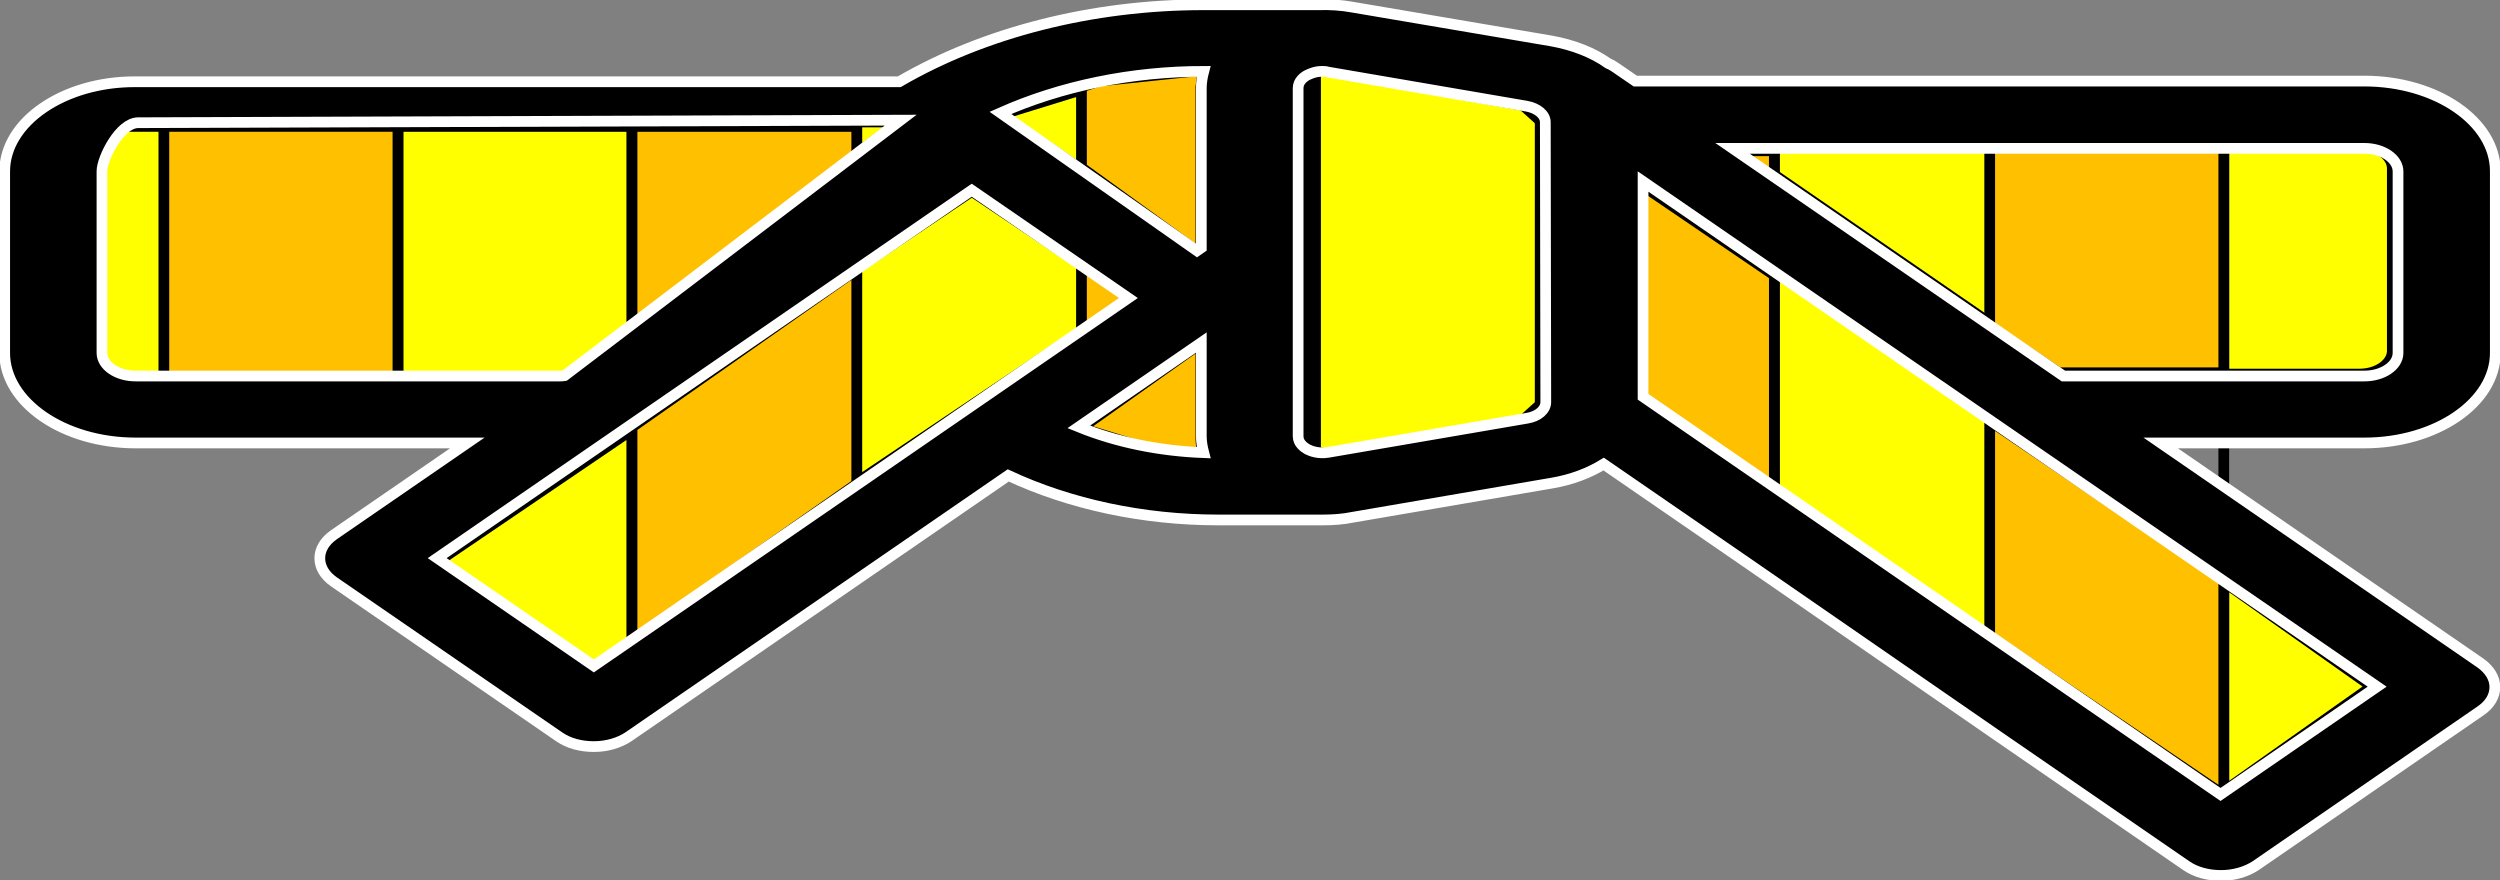
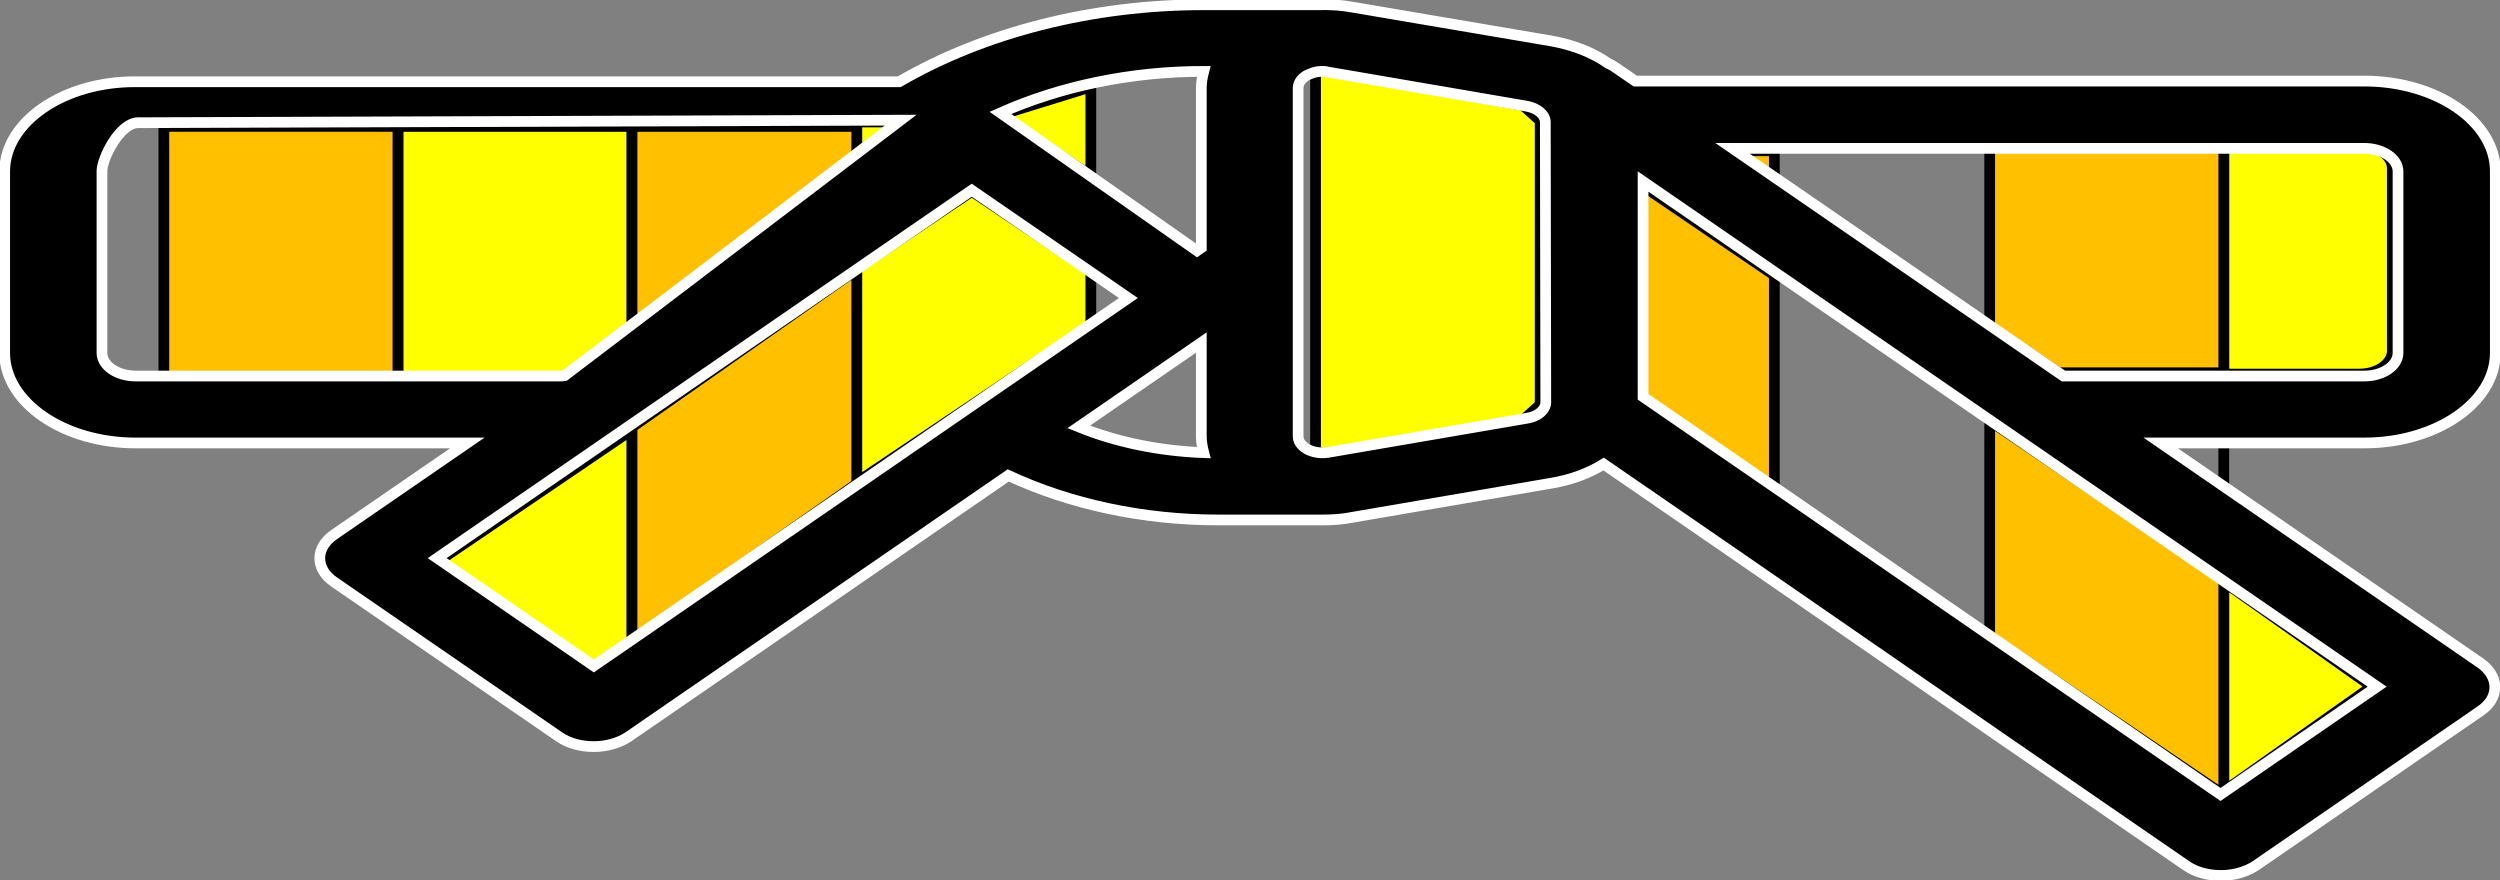
<svg xmlns="http://www.w3.org/2000/svg" width="267" height="94" xml:space="preserve" overflow="hidden">
  <rect width="100%" height="100%" fill="#808080" stroke="none" />
  <defs>
    <clipPath id="clip0">
      <rect x="1970" y="609" width="267" height="94" />
    </clipPath>
  </defs>
  <g clip-path="url(#clip0)" transform="translate(-1970 -609)">
-     <rect x="1979.5" y="622.5" width="9" height="32" stroke="#000000" stroke-width="1.146" stroke-miterlimit="8" fill="#FFFF00" />
    <path d="M2037.5 654.894 2037.5 677.973 2033.78 680.5 2016.78 668.961 2037.5 654.894ZM2012.5 622.5 2037.5 622.5 2037.5 644.262 2030.61 649.431C2030.4 649.466 2030.29 649.466 2030.13 649.466L2012.5 649.466 2012.5 622.5Z" stroke="#000000" stroke-width="1.146" stroke-miterlimit="8" fill="#FFFF00" fill-rule="evenodd" />
    <path d="M2073.79 629.43 2086.5 637.958 2086.5 643.72 2061.5 660.5 2061.5 637.682 2073.79 629.43ZM2066.08 622.017 2061.5 625.41 2061.5 622.031 2066.08 622.017ZM2085.79 618.5 2086.5 618.5 2086.5 627.81 2076.91 621.246 2085.79 618.5Z" stroke="#000000" stroke-width="1.146" stroke-miterlimit="8" fill="#FFFF00" fill-rule="evenodd" />
    <path d="M2111.31 616.5C2111.51 616.5 2111.72 616.5 2111.92 616.572L2132.65 620.247 2134.5 621.912 2134.5 652.205 2132.7 653.825 2111.97 657.5 2110.5 657.282 2110.5 616.711Z" stroke="#000000" stroke-width="1.146" stroke-miterlimit="8" fill="#FFFF00" fill-rule="evenodd" />
-     <path d="M2159.5 637.938 2184.5 655.13 2184.5 678.5 2163.5 664.034 2159.5 661.281 2159.5 637.938ZM2159.5 624.5 2184.5 624.5 2184.5 644.856 2159.5 627.665 2159.5 624.5Z" stroke="#000000" stroke-width="1.146" stroke-miterlimit="8" fill="#FFFF00" fill-rule="evenodd" />
    <path d="M2207.5 671.144 2223.31 682.322 2207.5 693.5 2207.5 671.144ZM2207.5 656.144 2207.5 660.968 2207.5 656.144ZM2207.5 624.5 2221.99 624.5C2223.92 624.5 2225.5 625.615 2225.5 626.981L2225.5 646.471C2225.5 647.837 2223.92 648.952 2221.99 648.952L2207.5 648.952 2207.5 624.5Z" stroke="#000000" stroke-width="1.146" stroke-miterlimit="8" fill="#FFFF00" fill-rule="evenodd" />
    <path d="M1987.5 622.5 2012.5 622.5 2012.5 649.5 1987.5 649.5Z" stroke="#000000" stroke-width="1.146" stroke-miterlimit="8" fill="#FFC000" fill-rule="evenodd" />
    <path d="M2061.5 637.792 2061.5 660.674 2037.5 677.5 2037.5 654.618 2061.5 637.792ZM2037.5 622.5 2061.5 622.5 2061.5 625.486 2037.5 644.077 2037.5 622.5Z" stroke="#000000" stroke-width="1.146" stroke-miterlimit="8" fill="#FFC000" fill-rule="evenodd" />
-     <path d="M2098.25 645.657 2098.25 655.736 2098.25 655.736C2098.25 656.348 2098.35 656.924 2098.5 657.5 2096.19 657.41 2093.92 657.131 2091.74 656.668L2089.57 655.997 2085.5 654.736 2085.5 654.71ZM2085.5 637.216 2086.47 637.904 2090.64 640.87 2086.85 643.563 2085.5 644.523ZM2109.5 616.842 2109.5 657.171 2109.29 657.14C2108.94 656.924 2108.33 656.492 2108.33 655.736L2108.33 618.3C2108.33 617.544 2108.94 617.076 2109.29 616.896ZM2098.5 616.5 2098.25 618.3 2098.25 635.47 2097.79 635.794 2085.5 626.892 2085.5 618.284 2085.93 618.144 2087.43 617.652Z" stroke="#000000" stroke-width="1.146" stroke-miterlimit="8" fill="#FFC000" fill-rule="evenodd" />
    <path d="M2145.18 628.661 2159.5 638.402 2159.5 661.5 2145.18 651.759 2145.18 628.661ZM2154.9 625.105 2159.5 625.105 2159.5 628.236 2154.9 625.105ZM2134.5 622.5 2134.57 622.5 2134.63 652.334 2134.5 652.443 2134.5 622.5Z" stroke="#000000" stroke-width="1.146" stroke-miterlimit="8" fill="#FFC000" fill-rule="evenodd" />
    <path d="M2182.5 653.944 2207.5 670.875 2207.5 693.101 2206.91 693.5 2190.34 682.274 2182.5 676.958 2182.5 653.944ZM2182.5 624.5 2207.5 624.5 2207.5 648.811 2189.86 648.811 2182.5 643.826 2182.5 624.5Z" stroke="#000000" stroke-width="1.146" stroke-miterlimit="8" fill="#FFC000" fill-rule="evenodd" />
    <path d="M2183.51 687.699 2203.51 701.463C2204.5 702.143 2205.8 702.5 2207.2 702.5 2208.6 702.5 2209.9 702.107 2210.89 701.463L2234.94 684.91C2235.93 684.231 2236.45 683.337 2236.45 682.372 2236.45 681.406 2235.88 680.513 2234.94 679.833L2200.76 656.308 2222.52 656.308C2230.21 656.308 2236.5 651.982 2236.5 646.691L2236.5 627.278C2236.5 621.986 2230.21 617.66 2222.52 617.66L2144.65 617.66 2142.46 616.159C2142.26 616.016 2142 615.873 2141.74 615.765 2140.13 614.621 2138.05 613.799 2135.66 613.37L2114.41 609.759C2113.22 609.544 2112.02 609.473 2110.83 609.509L2110.67 609.509 2098.56 609.509C2086.67 609.509 2075.13 612.44 2066.04 617.732L1984.48 617.732C1976.79 617.696 1970.5 622.022 1970.5 627.313L1970.5 646.691C1970.5 651.982 1976.79 656.308 1984.48 656.308L2019.91 656.308 2005.67 666.104C2003.65 667.499 2003.65 669.751 2005.67 671.145L2029.73 687.699C2030.71 688.378 2032.01 688.736 2033.42 688.736 2034.82 688.736 2036.12 688.342 2037.1 687.699L2077.68 659.776C2084.28 662.851 2092.07 664.531 2100.12 664.531L2111.24 664.531 2111.29 664.531C2112.33 664.531 2113.42 664.46 2114.46 664.245L2135.71 660.599C2137.84 660.241 2139.71 659.526 2141.27 658.561L2156.18 668.822 2183.51 687.699ZM2163.51 663.78 2145.48 651.375 2145.48 628.386 2223.88 682.336 2207.15 693.848 2190.83 682.622 2163.51 663.78ZM2098.56 616.623 2098.56 616.623C2098.41 617.195 2098.3 617.803 2098.3 618.411L2098.3 635.465 2097.84 635.786 2076.85 621.057C2083.29 618.196 2090.82 616.623 2098.56 616.623ZM2029.83 649.158 1984.48 649.158C1982.5 649.158 1980.89 648.05 1980.89 646.691L1980.89 627.278C1980.89 625.919 1982.78 622.105 1984.76 622.105L2066.19 621.834 2030.3 649.122C2030.09 649.158 2029.99 649.158 2029.83 649.158ZM2033.42 680.119 2016.69 668.607 2073.78 629.315 2090.51 640.828 2033.42 680.119ZM2098.3 645.583 2098.3 655.593C2098.3 656.201 2098.41 656.773 2098.56 657.345 2093.84 657.166 2089.26 656.237 2085.21 654.592L2098.3 645.583ZM2135.09 651.947C2135.09 652.769 2134.26 653.484 2133.11 653.663L2111.86 657.309C2110.77 657.488 2109.99 657.166 2109.63 656.988 2109.27 656.773 2108.64 656.344 2108.64 655.593L2108.64 618.411C2108.64 617.66 2109.27 617.195 2109.63 617.017 2109.94 616.874 2110.46 616.623 2111.19 616.623 2111.4 616.623 2111.6 616.623 2111.81 616.695L2133.06 620.342C2134.2 620.556 2135.04 621.235 2135.04 622.058 2135.05 632.021 2135.07 641.984 2135.09 651.947L2135.09 651.947ZM2155.04 624.846 2222.52 624.846C2224.5 624.846 2226.11 625.955 2226.11 627.313L2226.11 646.691C2226.11 648.05 2224.5 649.158 2222.52 649.158L2190.37 649.158 2155.04 624.846Z" stroke="#FFFFFF" stroke-width="1.146" stroke-miterlimit="8" fill-rule="evenodd" />
  </g>
</svg>